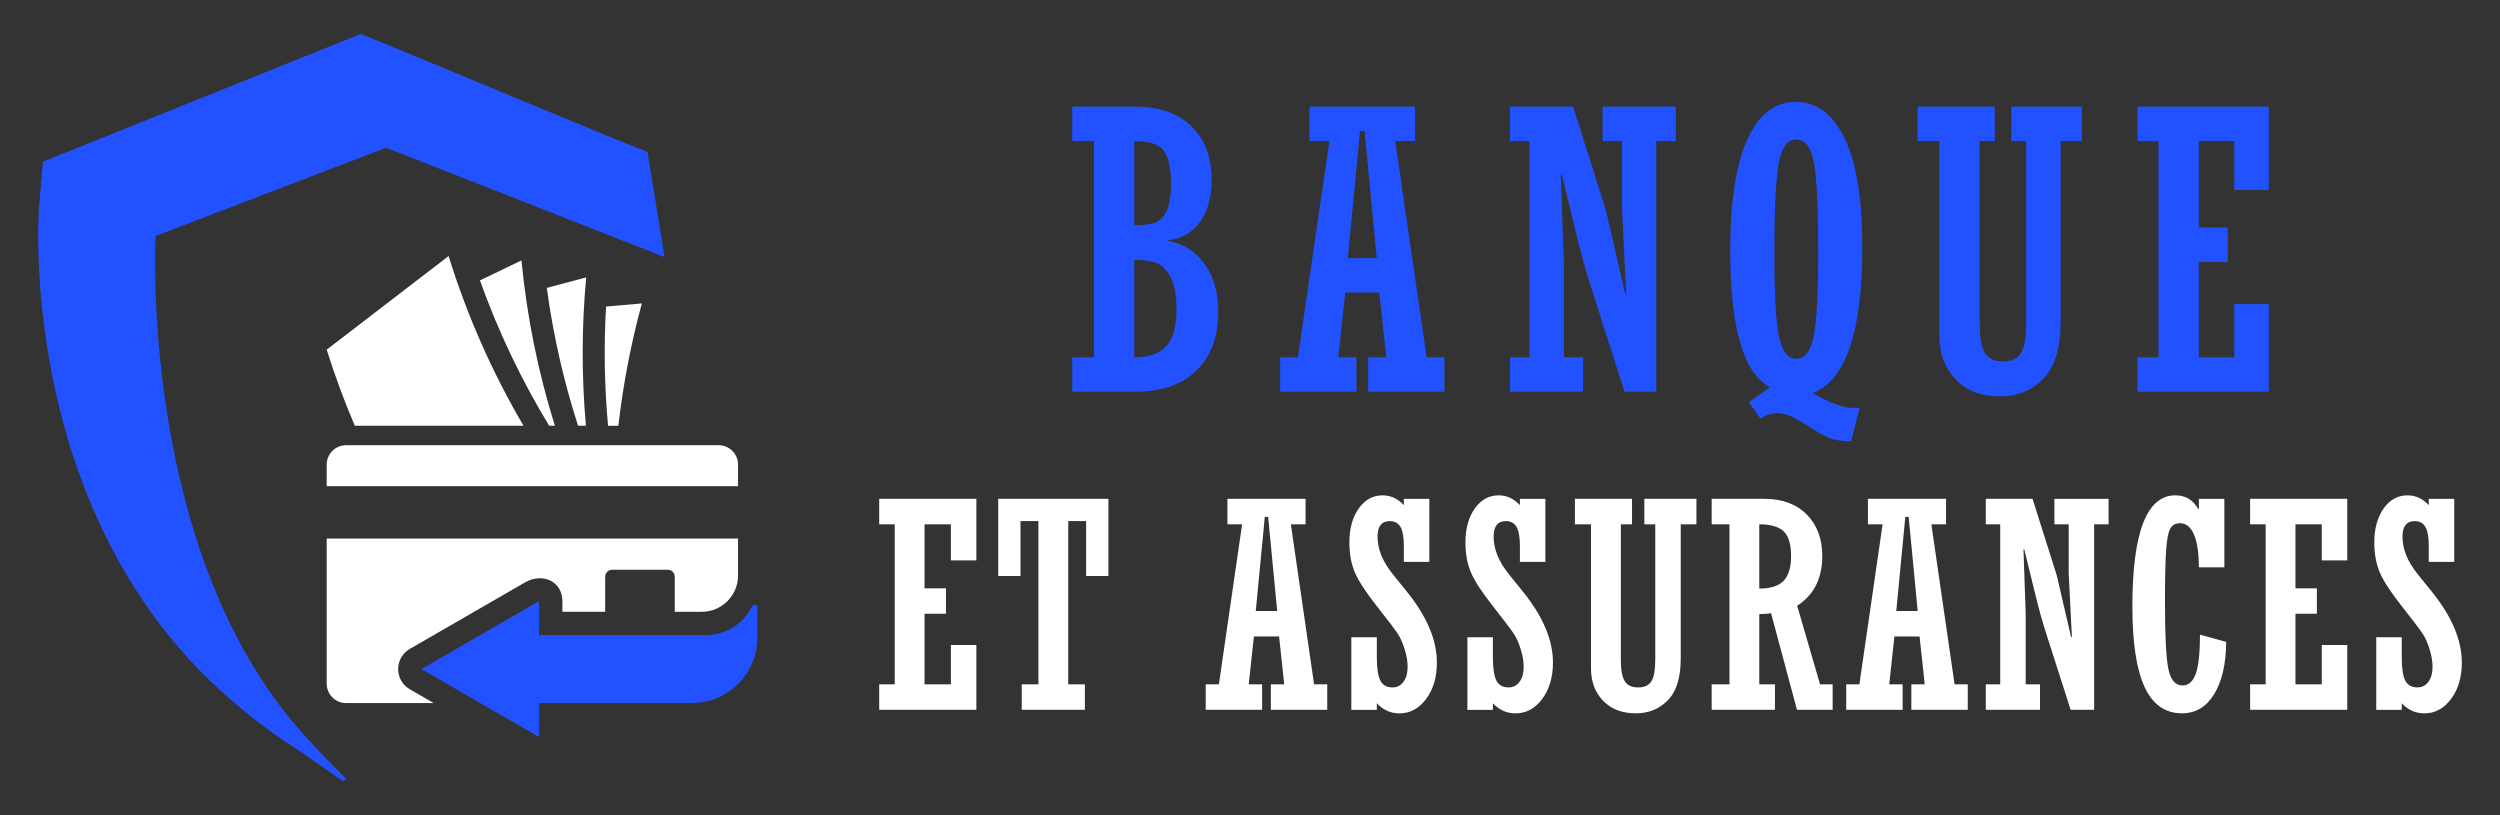
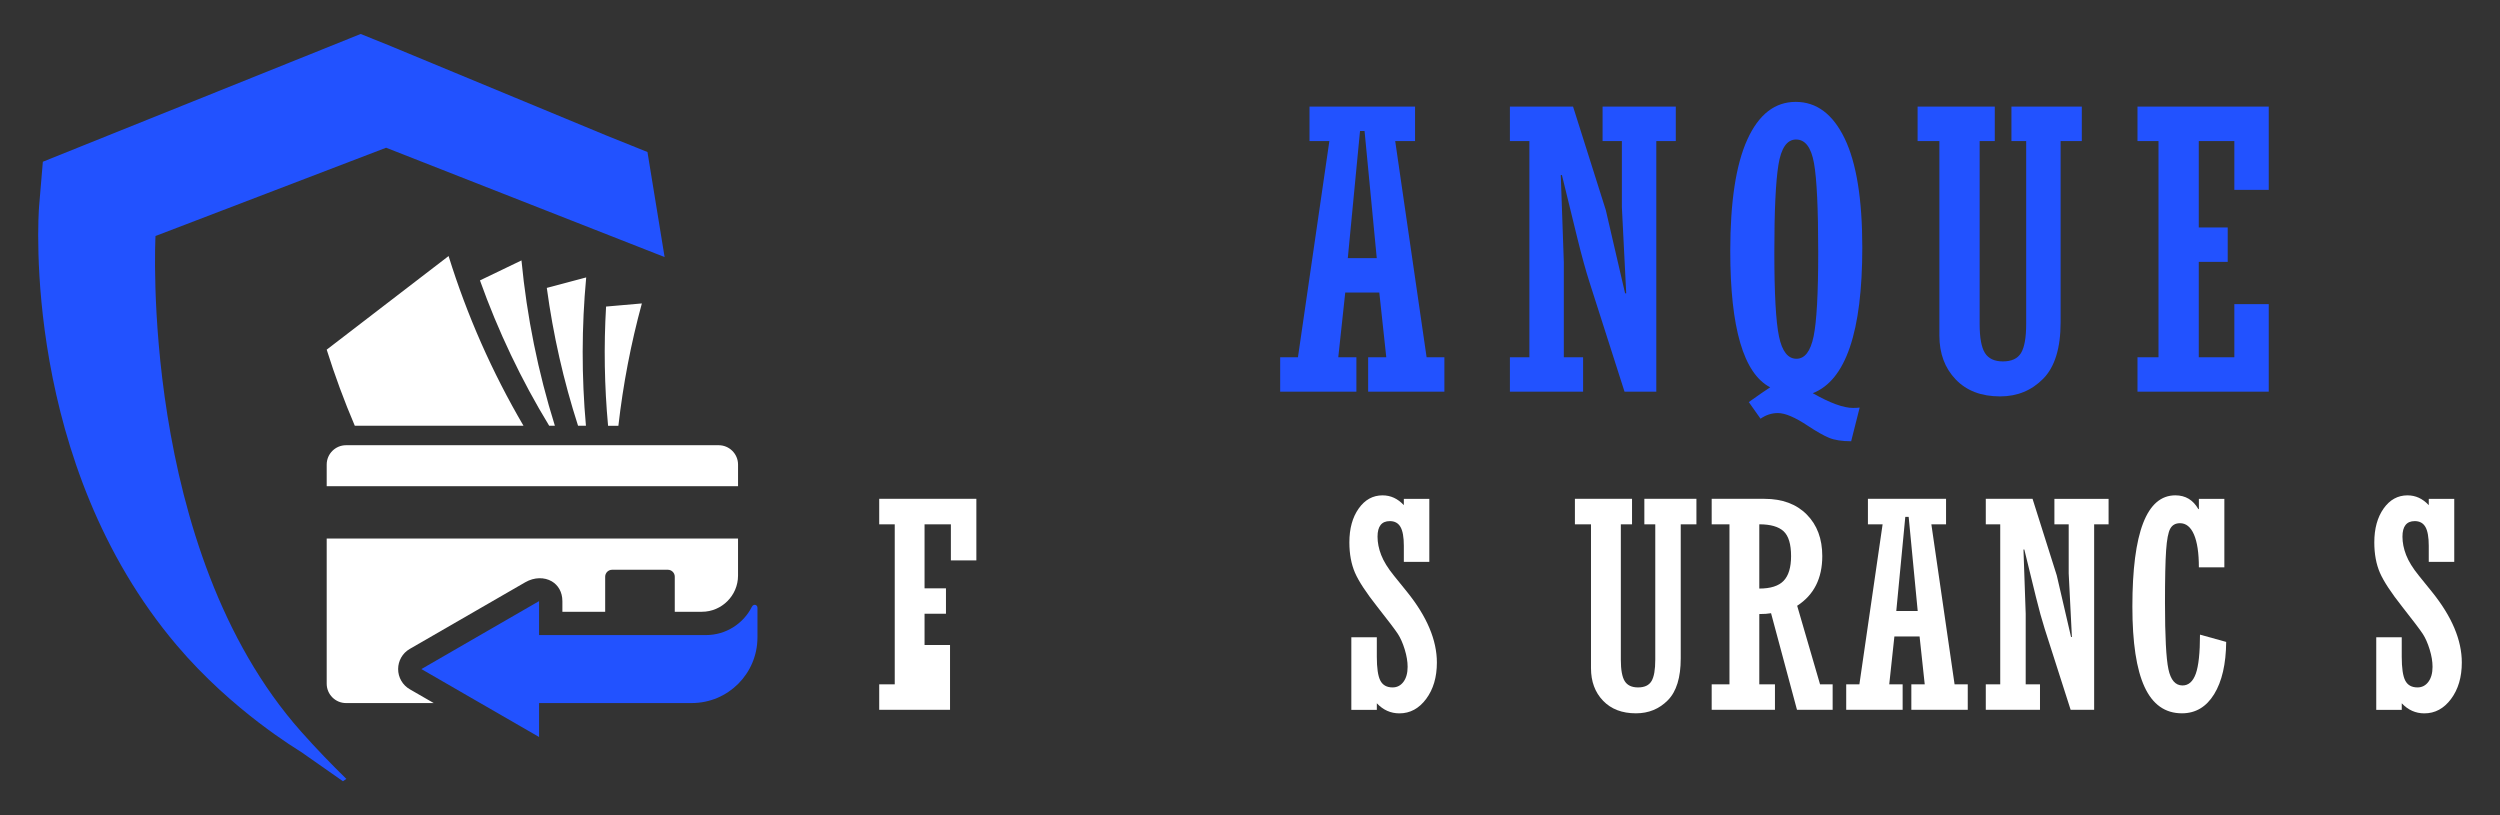
<svg xmlns="http://www.w3.org/2000/svg" version="1.1" id="Calque_1" x="0px" y="0px" width="184px" height="60px" viewBox="0 0 184 60" enable-background="new 0 0 184 60" xml:space="preserve">
  <rect x="0" y="0" width="184" height="60" fill="#333333" stroke="none" />
  <g>
    <g>
      <g>
-         <path fill="#2252FF" d="M80.518,26.293V10.381h-1.601V7.848h4.677c1.735,0,3.101,0.482,4.094,1.446     c0.993,0.965,1.49,2.286,1.49,3.965c0,1.243-0.281,2.262-0.843,3.055c-0.562,0.794-1.344,1.245-2.346,1.356v0.056     c1.15,0.224,2.051,0.806,2.7,1.748c0.65,0.943,0.975,2.093,0.975,3.447c0,1.839-0.528,3.282-1.587,4.332     c-1.058,1.05-2.562,1.574-4.511,1.574h-4.649v-2.534H80.518z M83.484,10.381v6.209c0.603-0.009,1.085-0.069,1.448-0.181     c0.361-0.111,0.66-0.386,0.897-0.821c0.237-0.437,0.355-1.118,0.355-2.047c0-1.142-0.175-1.953-0.523-2.436     C85.314,10.623,84.588,10.381,83.484,10.381z M83.484,19.124v7.169c1.095,0,1.886-0.278,2.373-0.837     c0.488-0.557,0.731-1.45,0.731-2.678c0-1.088-0.156-1.901-0.467-2.44c-0.312-0.54-0.668-0.877-1.072-1.012     C84.646,19.191,84.124,19.124,83.484,19.124z" />
        <path fill="#2252FF" d="M99.01,21.532l-0.513,4.761h1.334v2.534H94.22v-2.534h1.309l2.312-15.912h-1.462V7.848h7.769v2.533     h-1.461l2.311,15.912h1.309v2.534h-5.611v-2.534h1.334l-0.513-4.761H99.01z M99.198,18.998h2.131l-0.898-9.355h-0.334     L99.198,18.998z" />
        <path fill="#2252FF" d="M111.129,28.827v-2.534h1.434V10.381h-1.434V7.848h4.649l2.409,7.614l1.42,6.127h0.083l-0.32-6.335     v-4.873h-1.42V7.848h5.389v2.533h-1.435v18.446h-2.339l-2.575-8.047c-0.279-0.872-0.571-1.931-0.878-3.174l-1.154-4.72h-0.085     l0.224,6.39v7.017h1.419v2.534H111.129z" />
        <path fill="#2252FF" d="M129.576,30.817l-0.865-1.224c0.717-0.512,1.24-0.873,1.574-1.087c-1.959-1.021-2.938-4.362-2.938-10.023     c0-3.639,0.42-6.378,1.26-8.221c0.84-1.842,2.025-2.764,3.557-2.764s2.732,0.896,3.6,2.688s1.301,4.469,1.301,8.032     c0,6.2-1.215,9.773-3.646,10.721c1.271,0.724,2.26,1.085,2.965,1.085c0.178,0,0.34-0.01,0.488-0.027l-0.627,2.479     c-0.678,0-1.219-0.085-1.623-0.251c-0.402-0.168-0.92-0.46-1.551-0.878c-0.947-0.631-1.686-0.946-2.215-0.946     C130.4,30.4,129.974,30.539,129.576,30.817z M130.591,18.566c0,3.036,0.113,5.101,0.342,6.195     c0.227,1.095,0.656,1.644,1.287,1.644c0.611,0,1.033-0.549,1.26-1.644s0.34-3.15,0.34-6.167c0-3.248-0.104-5.447-0.313-6.599     s-0.646-1.727-1.316-1.727c-0.668,0-1.102,0.624-1.301,1.872C130.691,13.391,130.591,15.532,130.591,18.566z" />
        <path fill="#2252FF" d="M141.135,10.381V7.848h5.681v2.533h-1.114v13.463c0,1.011,0.13,1.724,0.39,2.137     c0.261,0.413,0.701,0.619,1.323,0.619c0.641,0,1.086-0.208,1.337-0.627c0.249-0.417,0.375-1.127,0.375-2.129V10.381h-1.085V7.848     h5.179v2.533h-1.56v13.337c0,1.903-0.427,3.288-1.281,4.156c-0.854,0.868-1.911,1.301-3.174,1.301     c-1.384,0-2.473-0.417-3.271-1.253c-0.799-0.835-1.197-1.911-1.197-3.229V10.381H141.135z" />
        <path fill="#2252FF" d="M157.319,28.827v-2.534h1.546V10.381h-1.546V7.848h9.661v6.125h-2.533v-3.592h-2.617v6.362h2.13v2.533     h-2.13v7.017h2.617v-3.911h2.533v6.445H157.319z" />
      </g>
      <g>
-         <path fill="#FFFFFF" d="M64.71,52.242v-1.875h1.143V38.589H64.71v-1.875h7.15v4.533h-1.875v-2.658h-1.938v4.71h1.576v1.874     h-1.576v5.194h1.938v-2.896h1.875v4.771H64.71z" />
-         <path fill="#FFFFFF" d="M81.578,36.714v5.678h-1.639v-4.04h-1.318v12.016h1.226v1.875H75.2v-1.875h1.227V38.352h-1.319v4.04     h-1.639v-5.678H81.578z" />
-         <path fill="#FFFFFF" d="M92.287,46.844l-0.38,3.523h0.986v1.875h-4.152v-1.875h0.97l1.709-11.778h-1.081v-1.875h5.75v1.875     h-1.081l1.709,11.778h0.969v1.875h-4.152v-1.875h0.986l-0.379-3.523H92.287z M92.425,44.968h1.576l-0.665-6.925h-0.247     L92.425,44.968z" />
+         <path fill="#FFFFFF" d="M64.71,52.242v-1.875h1.143V38.589H64.71v-1.875h7.15v4.533h-1.875v-2.658h-1.938v4.71h1.576v1.874     h-1.576v5.194v-2.896h1.875v4.771H64.71z" />
        <path fill="#FFFFFF" d="M99.458,52.242v-5.338h1.876v1.434c0,0.831,0.085,1.415,0.258,1.751c0.173,0.337,0.474,0.505,0.901,0.505     c0.33,0,0.599-0.138,0.802-0.411c0.203-0.275,0.306-0.642,0.306-1.103c0-0.391-0.071-0.817-0.213-1.281     c-0.142-0.463-0.312-0.845-0.508-1.147c-0.197-0.301-0.697-0.962-1.499-1.979c-0.828-1.047-1.38-1.888-1.655-2.522     c-0.274-0.636-0.412-1.38-0.412-2.231c0-1.017,0.229-1.848,0.686-2.493c0.457-0.646,1.042-0.969,1.757-0.969     c0.598,0,1.119,0.24,1.566,0.722v-0.464h1.875v4.637h-1.875v-1.175c0-0.646-0.082-1.111-0.248-1.396     c-0.164-0.284-0.426-0.428-0.782-0.428c-0.605,0-0.906,0.382-0.906,1.144c0,0.438,0.089,0.89,0.27,1.353     c0.18,0.464,0.493,0.97,0.939,1.52l0.968,1.197c1.461,1.814,2.191,3.547,2.191,5.195c0,1.078-0.264,1.972-0.79,2.679     c-0.527,0.708-1.183,1.062-1.968,1.062c-0.641,0-1.194-0.247-1.662-0.742v0.484H99.458z" />
-         <path fill="#FFFFFF" d="M108,52.242v-5.338h1.876v1.434c0,0.831,0.085,1.415,0.258,1.751c0.173,0.337,0.474,0.505,0.901,0.505     c0.331,0,0.599-0.138,0.802-0.411c0.203-0.275,0.306-0.642,0.306-1.103c0-0.391-0.07-0.817-0.213-1.281     c-0.142-0.463-0.311-0.845-0.508-1.147c-0.197-0.301-0.696-0.962-1.498-1.979c-0.828-1.047-1.381-1.888-1.655-2.522     c-0.275-0.636-0.412-1.38-0.412-2.231c0-1.017,0.229-1.848,0.685-2.493c0.457-0.646,1.042-0.969,1.758-0.969     c0.598,0,1.119,0.24,1.565,0.722v-0.464h1.876v4.637h-1.876v-1.175c0-0.646-0.082-1.111-0.247-1.396     c-0.165-0.284-0.426-0.428-0.783-0.428c-0.604,0-0.906,0.382-0.906,1.144c0,0.438,0.09,0.89,0.27,1.353     c0.181,0.464,0.493,0.97,0.94,1.52l0.967,1.197c1.462,1.814,2.191,3.547,2.191,5.195c0,1.078-0.263,1.972-0.79,2.679     c-0.526,0.708-1.182,1.062-1.967,1.062c-0.641,0-1.195-0.247-1.663-0.742v0.484H108z" />
        <path fill="#FFFFFF" d="M115.913,38.589v-1.875h4.204v1.875h-0.824v9.965c0,0.749,0.096,1.275,0.289,1.581     c0.191,0.306,0.518,0.459,0.979,0.459c0.474,0,0.804-0.154,0.989-0.464c0.186-0.309,0.278-0.835,0.278-1.576v-9.965h-0.804     v-1.875h3.833v1.875h-1.155v9.872c0,1.408-0.315,2.434-0.947,3.075c-0.632,0.643-1.415,0.964-2.35,0.964     c-1.022,0-1.83-0.31-2.421-0.928c-0.592-0.617-0.887-1.415-0.887-2.39V38.589H115.913z" />
        <path fill="#FFFFFF" d="M129.484,45.194v5.173h1.153v1.875h-4.657v-1.875h1.309V38.589h-1.309v-1.875h3.885     c1.313,0,2.349,0.385,3.112,1.154c0.763,0.769,1.143,1.789,1.143,3.06c0,1.642-0.615,2.859-1.848,3.656l1.684,5.783h0.927v1.875     h-2.624l-1.909-7.11C130.123,45.173,129.833,45.194,129.484,45.194z M129.484,38.589v4.729c0.83,0,1.429-0.19,1.792-0.572     c0.364-0.38,0.547-0.987,0.547-1.818c0-0.879-0.185-1.488-0.552-1.829C130.904,38.76,130.308,38.589,129.484,38.589z" />
        <path fill="#FFFFFF" d="M139.427,46.844l-0.379,3.523h0.986v1.875h-4.153v-1.875h0.97l1.709-11.778h-1.081v-1.875h5.75v1.875     h-1.081l1.709,11.778h0.97v1.875h-4.152v-1.875h0.985l-0.379-3.523H139.427z M139.567,44.968h1.576l-0.665-6.925h-0.248     L139.567,44.968z" />
        <path fill="#FFFFFF" d="M146.154,52.242v-1.875h1.063V38.589h-1.063v-1.875h3.442l1.782,5.637l1.052,4.534h0.062l-0.236-4.689     v-3.606h-1.052v-1.875h3.988v1.875h-1.063v13.653h-1.73l-1.907-5.955c-0.205-0.646-0.422-1.429-0.648-2.35l-0.854-3.493h-0.063     l0.164,4.729v5.194h1.052v1.875H146.154z" />
        <path fill="#FFFFFF" d="M161.919,46.709l1.928,0.536c-0.015,1.628-0.31,2.911-0.887,3.849s-1.367,1.406-2.37,1.406     c-1.236,0-2.153-0.647-2.751-1.942c-0.599-1.295-0.896-3.265-0.896-5.909c0-5.461,1.054-8.192,3.163-8.192     c0.742,0,1.306,0.337,1.69,1.01h0.041v-0.752h1.875v5.039h-1.875c0-1.052-0.12-1.855-0.36-2.412     c-0.241-0.557-0.585-0.834-1.03-0.834c-0.33,0-0.569,0.134-0.717,0.402c-0.147,0.268-0.249,0.798-0.304,1.591     c-0.056,0.794-0.083,2.084-0.083,3.87c0,2.46,0.084,4.088,0.253,4.884c0.169,0.797,0.513,1.195,1.036,1.195     c0.445,0,0.771-0.288,0.979-0.865C161.816,49.007,161.919,48.049,161.919,46.709z" />
-         <path fill="#FFFFFF" d="M165.609,52.242v-1.875h1.143V38.589h-1.143v-1.875h7.15v4.533h-1.875v-2.658h-1.938v4.71h1.576v1.874     h-1.576v5.194h1.938v-2.896h1.875v4.771H165.609z" />
        <path fill="#FFFFFF" d="M174.892,52.242v-5.338h1.876v1.434c0,0.831,0.085,1.415,0.258,1.751     c0.173,0.337,0.474,0.505,0.901,0.505c0.331,0,0.599-0.138,0.802-0.411c0.203-0.275,0.306-0.642,0.306-1.103     c0-0.391-0.07-0.817-0.213-1.281c-0.142-0.463-0.311-0.845-0.508-1.147c-0.197-0.301-0.696-0.962-1.498-1.979     c-0.828-1.047-1.381-1.888-1.656-2.522c-0.274-0.636-0.411-1.38-0.411-2.231c0-1.017,0.229-1.848,0.685-2.493     c0.457-0.646,1.042-0.969,1.758-0.969c0.597,0,1.119,0.24,1.565,0.722v-0.464h1.876v4.637h-1.876v-1.175     c0-0.646-0.082-1.111-0.247-1.396c-0.165-0.284-0.426-0.428-0.783-0.428c-0.605,0-0.906,0.382-0.906,1.144     c0,0.438,0.09,0.89,0.27,1.353c0.181,0.464,0.493,0.97,0.94,1.52l0.967,1.197c1.462,1.814,2.191,3.547,2.191,5.195     c0,1.078-0.263,1.972-0.79,2.679c-0.526,0.708-1.182,1.062-1.967,1.062c-0.641,0-1.195-0.247-1.663-0.742v0.484H174.892z" />
      </g>
    </g>
    <g>
      <g>
        <path fill="#2252FF" d="M47.653,11.188l-3.052-1.228L28.555,3.31L26.545,2.5l-2.011,0.81L6.206,10.676l-3.052,1.228L2.879,15.16     C2.807,16.008,1.624,34.06,13.015,47.5c4.116,4.856,8.948,7.704,9.138,7.838l3.088,2.162l0.249-0.174     c-1.059-1.035-2.193-2.203-3.322-3.474C10.211,40.398,11.445,17.37,11.445,17.37l16.973-6.497l20.497,8.047" />
      </g>
      <g>
        <path fill-rule="evenodd" clip-rule="evenodd" fill="#FFFFFF" d="M25.468,32.768h27.428c0.782,0,1.424,0.639,1.424,1.423v1.595     H24.045V34.19C24.045,33.406,24.686,32.768,25.468,32.768L25.468,32.768z M54.32,39.636H24.045v10.686     c0,0.786,0.641,1.424,1.423,1.424h6.455l-1.754-1.011c-0.538-0.306-0.871-0.88-0.866-1.498c0.003-0.59,0.308-1.161,0.854-1.475     c2.835-1.637,5.665-3.268,8.5-4.906c0.676-0.389,1.415-0.384,1.955-0.069c0.464,0.274,0.78,0.779,0.78,1.461v0.778h3.149v-2.584     c0-0.278,0.231-0.508,0.507-0.508h4.108c0.275,0,0.507,0.228,0.507,0.508v2.584h1.997c1.462,0,2.659-1.198,2.659-2.657V39.636z" />
        <path fill-rule="evenodd" clip-rule="evenodd" fill="#2252FF" d="M55.34,44.656c-0.623,1.238-1.9,2.082-3.377,2.086H39.675v-2.5     l-8.661,5.002l8.661,4.999v-2.498h11.25c2.662-0.006,4.816-2.161,4.824-4.822v-2.191c0-0.107-0.065-0.185-0.146-0.21     C55.515,44.495,55.409,44.533,55.34,44.656z" />
        <path fill-rule="evenodd" clip-rule="evenodd" fill="#FFFFFF" d="M44.607,22.563l2.634-0.23     c-0.807,2.961-1.383,5.968-1.728,9.004h-0.759C44.485,28.419,44.436,25.487,44.607,22.563L44.607,22.563z M26.113,31.336     c-0.78-1.827-1.47-3.696-2.068-5.601c6.47-4.969,8.971-6.89,8.971-6.89c1.358,4.37,3.21,8.558,5.513,12.49     C34.149,31.336,30.769,31.336,26.113,31.336L26.113,31.336z M35.325,20.638c1.332,3.727,3.038,7.317,5.095,10.698h0.419     c-1.235-3.95-2.062-8.031-2.459-12.169L35.325,20.638L35.325,20.638z M40.245,21.189l2.899-0.771     c-0.339,3.638-0.344,7.294-0.019,10.918h-0.58C41.479,28.03,40.709,24.63,40.245,21.189z" />
      </g>
    </g>
  </g>
</svg>